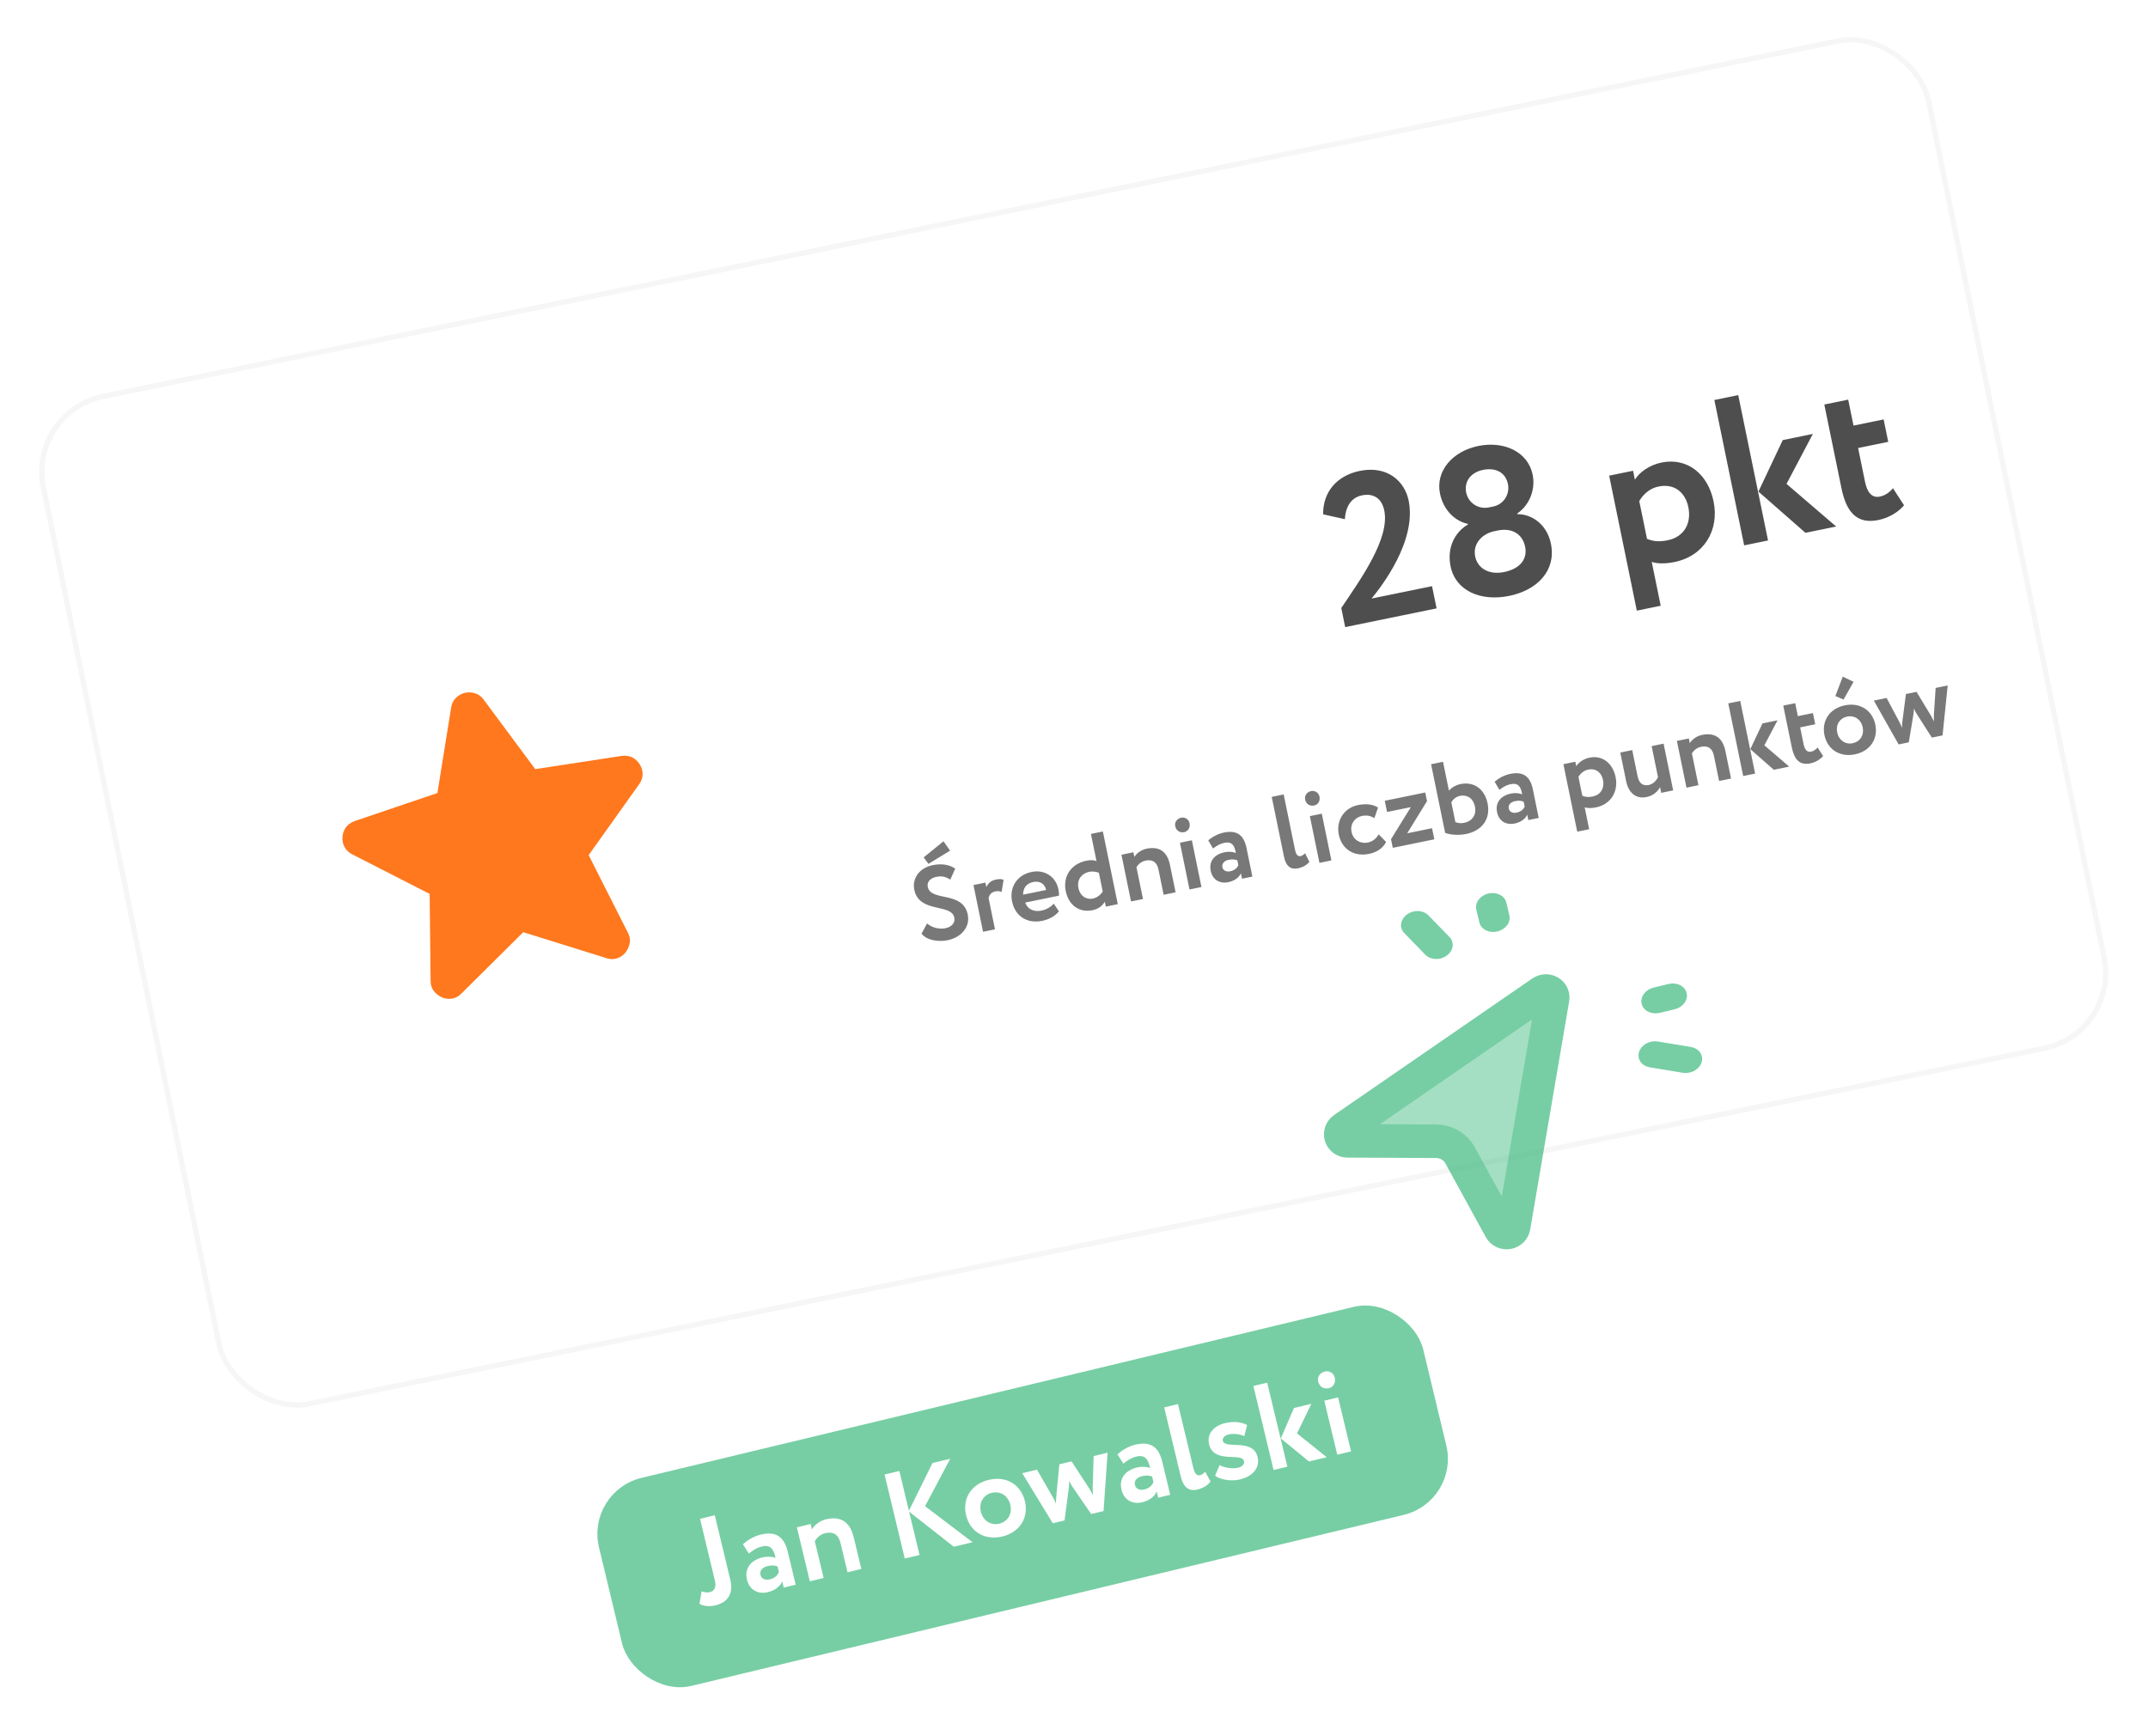
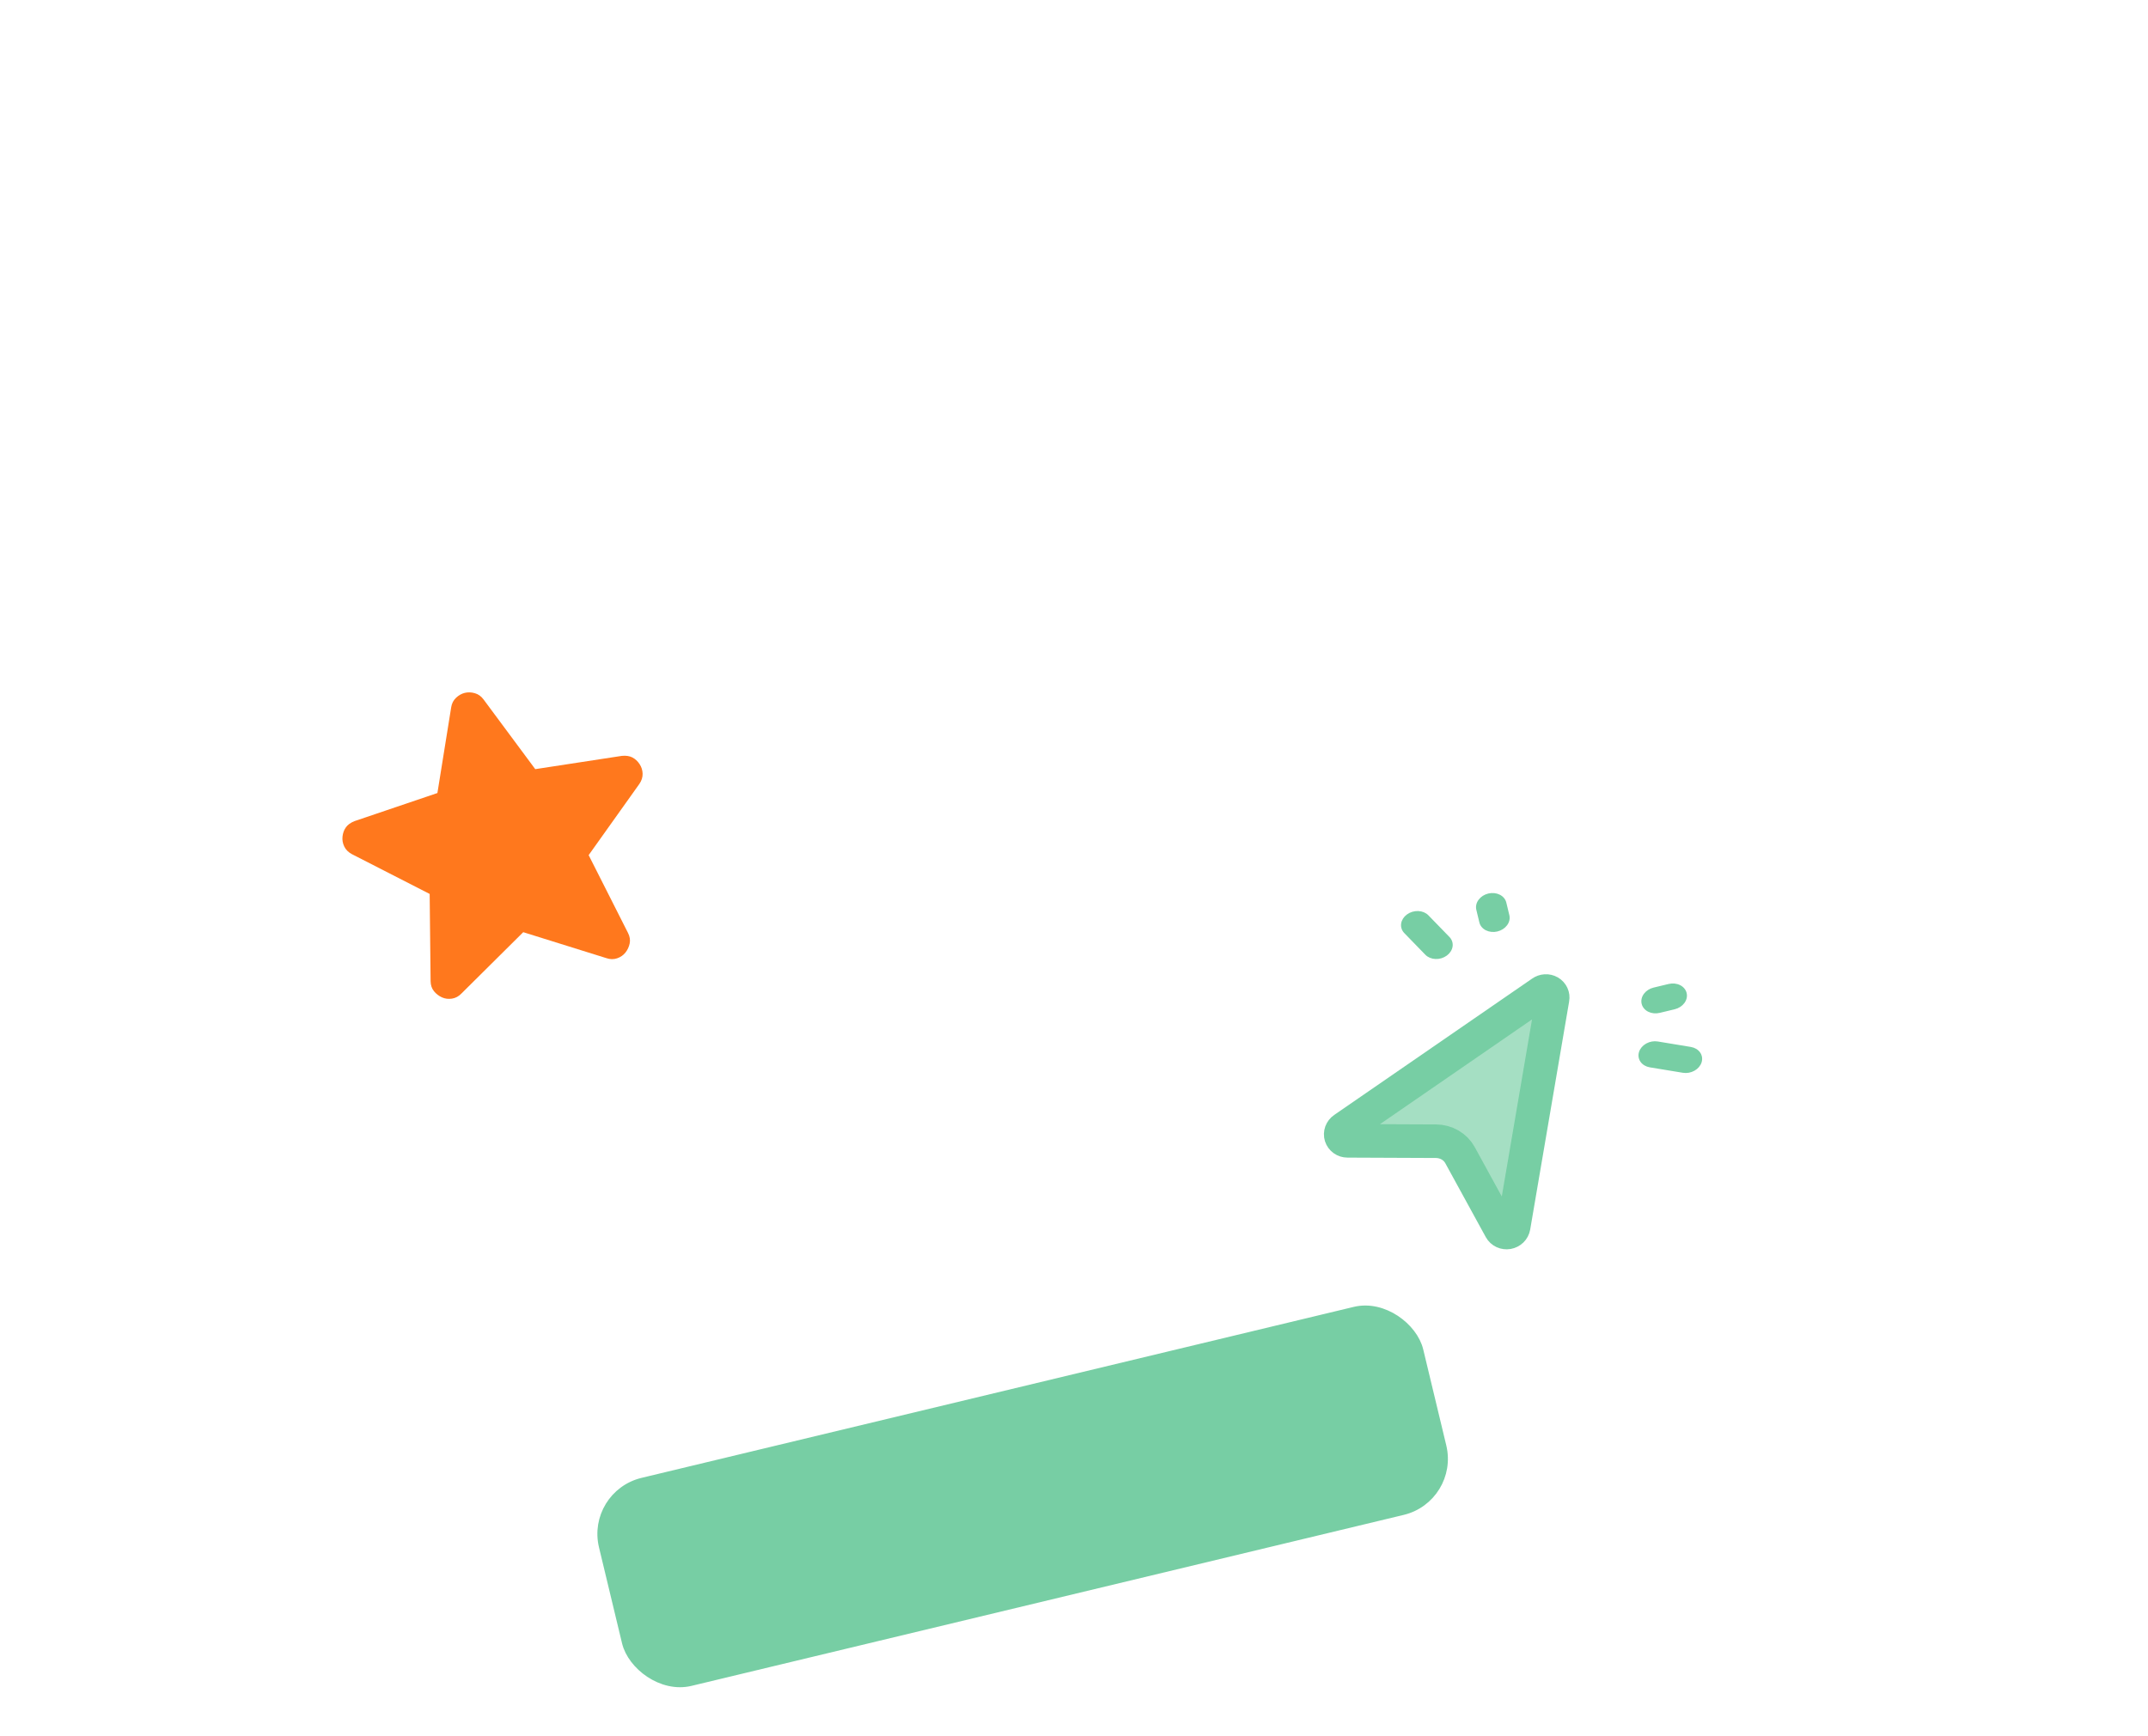
<svg xmlns="http://www.w3.org/2000/svg" width="261" height="211" viewBox="0 0 261 211" fill="none">
  <g filter="url(#filter0_d_7291_1317)">
-     <rect x="3.009" y="47.806" width="234.469" height="125.608" rx="9.662" transform="rotate(-11.581 3.009 47.806)" fill="white" />
-     <rect x="3.389" y="48.056" width="233.824" height="124.964" rx="9.34" transform="rotate(-11.581 3.389 48.056)" stroke="#EEEEEE" stroke-opacity="0.52" stroke-width="0.644" />
-     <path d="M63.578 111.297L56.064 118.756C55.735 119.098 55.354 119.304 54.921 119.372C54.487 119.44 54.081 119.39 53.702 119.22C53.324 119.05 53 118.801 52.733 118.473C52.465 118.146 52.328 117.738 52.322 117.251L52.208 106.649L42.759 101.814C42.328 101.582 42.018 101.273 41.831 100.886C41.644 100.5 41.573 100.096 41.618 99.674C41.664 99.252 41.798 98.882 42.022 98.563C42.246 98.245 42.596 97.99 43.073 97.8L53.149 94.384L54.823 83.964C54.896 83.496 55.093 83.111 55.414 82.808C55.734 82.504 56.088 82.305 56.476 82.211C56.864 82.116 57.27 82.129 57.694 82.251C58.118 82.372 58.47 82.624 58.751 83.005L65.038 91.481L75.556 89.869C76.068 89.818 76.496 89.883 76.84 90.061C77.183 90.24 77.474 90.506 77.71 90.861C77.947 91.216 78.071 91.608 78.083 92.037C78.094 92.466 77.961 92.882 77.683 93.286L71.527 101.932L76.312 111.393C76.531 111.827 76.597 112.252 76.511 112.667C76.425 113.083 76.253 113.452 75.994 113.776C75.736 114.1 75.399 114.333 74.984 114.473C74.568 114.614 74.135 114.607 73.685 114.453L63.578 111.297Z" fill="#FF781D" />
-     <path d="M163.451 74.218L162.976 71.896C165.274 68.479 168.904 63.475 168.2 60.042C167.91 58.628 166.947 57.905 165.483 58.205C164.221 58.464 163.493 59.533 163.42 61.1L160.774 60.511C160.726 57.839 162.414 55.809 165.216 55.235C168.573 54.547 170.68 56.483 171.161 58.83C172.174 63.778 167.814 69.326 166.659 70.747L174.004 69.242L174.558 71.942L163.451 74.218ZM180.943 59.666L181.422 59.568C182.76 59.294 183.472 58.017 183.228 56.831C182.934 55.392 181.708 54.801 180.194 55.112C178.679 55.422 177.886 56.558 178.155 57.87C178.398 59.057 179.554 59.951 180.943 59.666ZM182.017 62.471L181.588 62.559C180.099 62.864 178.927 64.077 179.248 65.642C179.532 67.03 180.871 67.913 182.764 67.525C184.859 67.096 185.621 65.809 185.306 64.401C184.944 62.765 183.557 62.155 182.017 62.471ZM183.384 70.423C179.951 71.126 176.872 69.837 176.257 66.834C175.791 64.562 176.773 62.677 178.37 61.745L178.355 61.669C176.873 61.368 175.396 60.066 174.972 57.997C174.403 55.22 176.519 52.84 179.624 52.204C182.754 51.563 185.661 52.913 186.23 55.69C186.581 57.406 185.924 59.329 184.357 60.413L184.373 60.489C186.187 60.485 187.977 61.776 188.447 64.073C189.114 67.329 186.817 69.719 183.384 70.423ZM198.888 72.217L195.526 55.81L198.429 55.215L198.651 56.3C199.203 55.398 200.417 54.518 201.881 54.218C205.01 53.577 207.526 55.586 208.214 58.944C208.923 62.402 207.098 65.563 203.464 66.308C202.454 66.515 201.433 66.54 200.7 66.296L201.791 71.622L198.888 72.217ZM201.53 57.131C200.546 57.332 199.73 57.973 199.184 58.9L200.125 63.494C201.011 63.839 201.699 63.856 202.658 63.659C204.677 63.245 205.538 61.543 205.15 59.65C204.778 57.833 203.449 56.738 201.53 57.131ZM220.278 50.738L217.078 56.812L223.111 61.993L219.375 62.758L213.666 57.747L216.618 51.488L220.278 50.738ZM211.929 64.284L208.308 46.615L211.211 46.02L214.831 63.689L211.929 64.284ZM223.758 57.363L221.668 47.165L224.571 46.571L225.217 49.726L228.877 48.976L229.436 51.702L225.776 52.452L226.624 56.591C226.878 57.828 227.447 58.553 228.406 58.356C229.189 58.196 229.671 57.729 230.013 57.343L231.357 59.409C230.789 60.104 229.692 60.907 228.228 61.207C225.653 61.735 224.352 60.266 223.758 57.363Z" fill="#4F4E4E" />
-     <path d="M115.954 109.517C115.597 107.775 111.685 109.024 111.095 106.146C110.823 104.821 111.631 103.499 113.347 103.147C114.433 102.924 115.416 103.104 116.065 103.576L115.47 104.908C114.956 104.579 114.478 104.428 113.771 104.572C113.001 104.73 112.614 105.217 112.733 105.798C113.108 107.628 116.99 106.227 117.592 109.168C117.898 110.657 116.805 111.933 115.151 112.272C114.015 112.505 112.589 112.284 111.977 111.476L112.643 110.235C113.297 110.798 114.198 110.955 114.879 110.815C115.611 110.665 116.091 110.186 115.954 109.517ZM115.446 101.389L112.816 102.993L112.234 102.205L114.647 100.25L115.446 101.389ZM119.448 111.247L118.285 105.567L119.736 105.27L119.85 105.825C120.04 105.405 120.334 105.042 121.015 104.903C121.482 104.807 121.725 104.836 121.943 104.936L121.705 106.405C121.393 106.298 121.231 106.279 120.929 106.341C120.424 106.444 120.216 106.776 120.119 107.138L120.9 110.949L119.448 111.247ZM128.039 107.829L128.665 108.766C128.196 109.362 127.434 109.755 126.639 109.918C124.809 110.293 123.342 109.357 122.975 107.565C122.636 105.912 123.5 104.354 125.368 103.971C126.832 103.671 128.271 104.468 128.597 106.058C128.669 106.411 128.688 106.631 128.669 106.859L124.567 107.699C124.869 108.531 125.646 108.859 126.542 108.675C127.237 108.533 127.765 108.162 128.039 107.829ZM125.553 105.196C124.682 105.374 124.316 105.962 124.317 106.738L127.107 106.166C126.977 105.469 126.386 105.025 125.553 105.196ZM134.368 108.189L134.246 107.596C133.95 108.078 133.492 108.474 132.76 108.624C131.132 108.958 129.849 108.024 129.495 106.295C129.128 104.503 130.159 102.989 131.989 102.614C132.494 102.511 132.878 102.524 133.232 102.649L132.557 99.355L134.009 99.058L135.819 107.892L134.368 108.189ZM132.787 107.212C133.317 107.103 133.732 106.755 133.993 106.359L133.525 104.075C133.112 103.923 132.723 103.884 132.332 103.964C131.473 104.14 130.823 104.879 131.037 105.926C131.244 106.936 132.017 107.369 132.787 107.212ZM137.43 107.562L136.267 101.883L137.718 101.585L137.834 102.153C138.1 101.717 138.644 101.29 139.325 101.151C140.714 100.866 141.797 101.341 142.162 103.12L142.845 106.452L141.393 106.75L140.762 103.67C140.576 102.762 140.021 102.428 139.213 102.594C138.721 102.695 138.359 102.979 138.088 103.39L138.882 107.264L137.43 107.562ZM144.534 106.106L143.371 100.427L144.822 100.129L145.986 105.809L144.534 106.106ZM142.8 98.413C142.694 97.896 143.043 97.482 143.536 97.382C143.952 97.296 144.436 97.539 144.542 98.056C144.661 98.637 144.312 99.05 143.895 99.136C143.403 99.237 142.919 98.994 142.8 98.413ZM147.398 101.127L146.815 100.142C147.248 99.751 147.966 99.341 148.71 99.188C150.389 98.844 151.158 99.581 151.466 101.082L152.174 104.54L150.912 104.799L150.778 104.143C150.563 104.634 150.019 105.061 149.249 105.219C148.214 105.431 147.338 104.94 147.113 103.842C146.857 102.592 147.657 101.81 148.805 101.575C149.31 101.472 149.848 101.532 150.167 101.677C150.011 100.723 149.653 100.257 148.807 100.431C148.151 100.565 147.776 100.852 147.398 101.127ZM149.478 103.896C150.084 103.772 150.345 103.443 150.47 103.154L150.351 102.573C150.06 102.436 149.713 102.415 149.297 102.5C148.817 102.598 148.435 102.913 148.533 103.393C148.621 103.822 149.024 103.989 149.478 103.896ZM156.016 102.123L154.526 94.853L155.978 94.556L157.346 101.232C157.478 101.876 157.686 102.122 158.027 102.052C158.254 102.006 158.423 101.866 158.573 101.704L159.104 102.752C158.83 103.085 158.382 103.4 157.7 103.54C156.829 103.718 156.254 103.284 156.016 102.123ZM160.323 102.871L159.159 97.192L160.61 96.894L161.774 102.573L160.323 102.871ZM158.588 95.178C158.482 94.66 158.832 94.247 159.324 94.146C159.74 94.061 160.224 94.304 160.33 94.821C160.449 95.402 160.1 95.815 159.683 95.9C159.191 96.001 158.707 95.758 158.588 95.178ZM167.521 99.41L168.42 100.33C168.072 101.072 167.284 101.589 166.363 101.778C164.52 102.155 163.04 101.222 162.673 99.43C162.334 97.777 163.274 96.204 165.003 95.849C165.937 95.658 166.807 95.73 167.445 96.151L166.999 97.439C166.485 97.111 165.989 97.067 165.472 97.173C164.664 97.339 164.021 98.115 164.225 99.112C164.432 100.122 165.341 100.58 166.2 100.404C166.818 100.277 167.238 99.889 167.521 99.41ZM168.539 96.689L168.26 95.326L173.182 94.318L173.396 95.365L170.989 99.278L174.006 98.66L174.282 100.01L169.234 101.045L169.02 99.997L171.429 96.097L168.539 96.689ZM175.598 99.228L173.889 90.885L175.34 90.588L176.059 94.097C176.355 93.746 176.854 93.421 177.46 93.296C179.151 92.95 180.409 93.955 180.753 95.633C181.136 97.501 180.132 98.956 178.138 99.365C177.204 99.556 176.183 99.45 175.598 99.228ZM177.399 94.729C176.894 94.833 176.532 95.183 176.349 95.51L176.843 97.921C177.199 98.058 177.533 98.082 177.937 97.999C178.846 97.813 179.431 97.075 179.221 96.052C178.999 94.967 178.219 94.561 177.399 94.729ZM182.191 93.997L181.608 93.012C182.041 92.621 182.759 92.211 183.503 92.058C185.182 91.714 185.951 92.451 186.259 93.953L186.967 97.411L185.705 97.669L185.571 97.013C185.356 97.504 184.812 97.931 184.042 98.089C183.007 98.301 182.131 97.81 181.906 96.712C181.65 95.463 182.45 94.681 183.598 94.445C184.103 94.342 184.641 94.403 184.96 94.547C184.804 93.593 184.446 93.127 183.6 93.301C182.944 93.435 182.569 93.722 182.191 93.997ZM184.271 96.767C184.877 96.642 185.138 96.313 185.263 96.024L185.144 95.444C184.853 95.306 184.506 95.285 184.09 95.37C183.61 95.469 183.228 95.784 183.326 96.263C183.414 96.692 183.817 96.86 184.271 96.767ZM191.647 99.082L189.966 90.879L191.417 90.581L191.528 91.124C191.804 90.673 192.411 90.233 193.143 90.083C194.708 89.762 195.966 90.767 196.31 92.445C196.664 94.174 195.752 95.755 193.935 96.128C193.43 96.231 192.92 96.244 192.553 96.121L193.098 98.784L191.647 99.082ZM192.968 91.539C192.476 91.64 192.068 91.96 191.795 92.424L192.266 94.721C192.708 94.893 193.052 94.901 193.532 94.803C194.541 94.596 194.972 93.745 194.778 92.799C194.592 91.89 193.927 91.342 192.968 91.539ZM202.14 88.384L203.304 94.063L201.852 94.361L201.71 93.666C201.455 94.153 200.947 94.691 200.063 94.872C198.953 95.099 197.922 94.561 197.588 92.933L196.877 89.462L198.329 89.165L198.978 92.333C199.133 93.09 199.534 93.573 200.329 93.41C200.809 93.312 201.222 92.951 201.462 92.455L200.689 88.681L202.14 88.384ZM204.921 93.732L203.757 88.052L205.209 87.755L205.325 88.323C205.591 87.887 206.135 87.46 206.816 87.32C208.204 87.036 209.288 87.511 209.653 89.29L210.335 92.622L208.884 92.92L208.253 89.84C208.067 88.931 207.512 88.598 206.704 88.763C206.212 88.864 205.849 89.149 205.579 89.56L206.373 93.434L204.921 93.732ZM215.985 85.547L214.385 88.584L217.402 91.174L215.534 91.557L212.68 89.051L214.155 85.922L215.985 85.547ZM211.811 92.32L210 83.485L211.452 83.188L213.262 92.022L211.811 92.32ZM217.725 88.859L216.68 83.76L218.132 83.463L218.455 85.04L220.285 84.665L220.564 86.028L218.734 86.403L219.158 88.473C219.285 89.092 219.57 89.454 220.049 89.356C220.441 89.276 220.682 89.042 220.853 88.849L221.525 89.882C221.241 90.23 220.692 90.631 219.96 90.781C218.673 91.045 218.023 90.311 217.725 88.859ZM221.684 87.338C221.335 85.634 222.286 84.111 224.166 83.725C226.047 83.34 227.519 84.367 227.868 86.07C228.218 87.774 227.267 89.297 225.387 89.683C223.506 90.068 222.033 89.041 221.684 87.338ZM223.237 87.019C223.431 87.966 224.227 88.513 225.11 88.332C226.006 88.148 226.53 87.37 226.329 86.386C226.132 85.427 225.329 84.907 224.445 85.089C223.587 85.264 223.035 86.035 223.237 87.019ZM225.224 80.865L224.009 83.021L223.014 82.594L223.912 80.24L225.224 80.865ZM236.66 81.31L236.037 87.382L234.737 87.648L232.879 84.741C232.747 84.545 232.66 84.313 232.553 84.111C232.554 84.374 232.535 84.601 232.493 84.847L231.935 88.222L230.699 88.476L227.687 83.149L229.239 82.831L230.782 85.736C230.927 85.996 230.996 86.205 231.101 86.46C231.115 86.207 231.111 85.998 231.16 85.659L231.587 82.35L232.874 82.086L234.603 84.94C234.743 85.174 234.861 85.427 234.978 85.679C234.974 85.403 234.98 85.113 234.987 84.822L235.196 81.61L236.66 81.31Z" fill="#787878" />
+     <path d="M63.578 111.297L56.064 118.756C55.735 119.098 55.354 119.304 54.921 119.372C54.487 119.44 54.081 119.39 53.702 119.22C53.324 119.05 53 118.801 52.733 118.473C52.465 118.146 52.328 117.738 52.322 117.251L52.208 106.649L42.759 101.814C42.328 101.582 42.018 101.273 41.831 100.886C41.644 100.5 41.573 100.096 41.618 99.674C41.664 99.252 41.798 98.882 42.022 98.563C42.246 98.245 42.596 97.99 43.073 97.8L53.149 94.384L54.823 83.964C54.896 83.496 55.093 83.111 55.414 82.808C55.734 82.504 56.088 82.305 56.476 82.211C56.864 82.116 57.27 82.129 57.694 82.251C58.118 82.372 58.47 82.624 58.751 83.005L65.038 91.481L75.556 89.869C76.068 89.818 76.496 89.883 76.84 90.061C77.183 90.24 77.474 90.506 77.71 90.861C77.947 91.216 78.071 91.608 78.083 92.037C78.094 92.466 77.961 92.882 77.683 93.286L71.527 101.932L76.312 111.393C76.531 111.827 76.597 112.252 76.511 112.667C76.425 113.083 76.253 113.452 75.994 113.776C75.736 114.1 75.399 114.333 74.984 114.473C74.568 114.614 74.135 114.607 73.685 114.453Z" fill="#FF781D" />
    <g opacity="0.61">
      <rect x="71.75" y="179.623" width="102" height="25" rx="6.5" transform="rotate(-13.503 71.75 179.623)" fill="#20AF6A" />
      <rect x="71.75" y="179.623" width="102" height="25" rx="6.5" transform="rotate(-13.503 71.75 179.623)" stroke="#20AF6A" />
-       <path d="M86.855 182.166L88.729 189.969C89.121 191.603 88.543 192.729 86.881 193.128C86.108 193.314 85.33 193.161 84.994 192.918L85.249 191.407C85.524 191.526 85.909 191.588 86.23 191.511C86.886 191.353 87.037 190.823 86.862 190.094L85.061 182.597L86.855 182.166ZM90.991 186.819L90.274 185.696C90.762 185.224 91.582 184.718 92.442 184.512C94.382 184.046 95.306 184.873 95.722 186.609L96.682 190.605L95.224 190.955L95.041 190.197C94.81 190.777 94.194 191.295 93.305 191.509C92.109 191.796 91.07 191.259 90.765 189.99C90.418 188.546 91.318 187.605 92.645 187.286C93.229 187.146 93.858 187.195 94.235 187.352C94.016 186.247 93.581 185.719 92.603 185.954C91.845 186.136 91.42 186.485 90.991 186.819ZM93.519 189.961C94.219 189.793 94.51 189.399 94.644 189.058L94.483 188.387C94.139 188.238 93.736 188.227 93.254 188.343C92.7 188.476 92.267 188.858 92.4 189.412C92.519 189.908 92.994 190.087 93.519 189.961ZM98.402 190.192L96.826 183.629L98.503 183.226L98.66 183.882C98.953 183.365 99.569 182.847 100.356 182.658C101.961 182.272 103.24 182.783 103.734 184.839L104.659 188.69L102.981 189.092L102.127 185.534C101.875 184.484 101.216 184.117 100.282 184.341C99.714 184.478 99.303 184.823 99.004 185.312L100.079 189.789L98.402 190.192ZM109.936 187.423L107.484 177.213L109.278 176.782L110.441 181.624L113.304 175.815L115.462 175.297L112.404 181.06L118.177 185.444L115.901 185.99L110.466 181.726L111.73 186.992L109.936 187.423ZM117.388 182.162C116.915 180.193 117.962 178.384 120.135 177.862C122.308 177.34 124.062 178.477 124.535 180.446C125.008 182.415 123.961 184.224 121.788 184.746C119.615 185.268 117.861 184.131 117.388 182.162ZM119.182 181.731C119.445 182.825 120.392 183.431 121.413 183.185C122.449 182.937 123.029 182.011 122.756 180.873C122.489 179.765 121.534 179.192 120.513 179.437C119.522 179.675 118.909 180.594 119.182 181.731ZM134.58 174.563L134.092 181.653L132.59 182.014L130.314 178.703C130.152 178.48 130.042 178.213 129.91 177.983C129.921 178.289 129.908 178.554 129.869 178.841L129.352 182.791L127.922 183.134L124.21 177.053L126.004 176.622L127.912 179.944C128.091 180.24 128.18 180.481 128.312 180.773C128.318 180.478 128.306 180.235 128.35 179.838L128.717 175.971L130.204 175.614L132.328 178.868C132.5 179.135 132.647 179.424 132.793 179.712C132.778 179.392 132.774 179.054 132.77 178.715L132.888 174.969L134.58 174.563ZM136.499 175.892L135.782 174.768C136.27 174.296 137.09 173.791 137.95 173.584C139.89 173.118 140.814 173.945 141.231 175.681L142.19 179.677L140.732 180.028L140.55 179.269C140.319 179.849 139.703 180.367 138.813 180.581C137.617 180.868 136.578 180.331 136.273 179.062C135.926 177.618 136.826 176.677 138.154 176.358C138.737 176.218 139.366 176.268 139.743 176.424C139.524 175.319 139.089 174.791 138.111 175.026C137.353 175.208 136.928 175.557 136.499 175.892ZM139.027 179.033C139.727 178.865 140.019 178.471 140.153 178.13L139.992 177.459C139.647 177.311 139.244 177.3 138.762 177.415C138.208 177.548 137.775 177.93 137.908 178.484C138.027 178.98 138.502 179.159 139.027 179.033ZM143.475 177.456L141.458 169.055L143.135 168.652L144.988 176.368C145.167 177.111 145.419 177.39 145.813 177.296C146.075 177.233 146.266 177.063 146.435 176.869L147.093 178.068C146.788 178.465 146.278 178.85 145.491 179.039C144.484 179.281 143.798 178.798 143.475 177.456ZM151.149 175.567C150.893 174.502 147.489 175.937 146.915 173.545C146.606 172.261 147.485 171.294 148.841 170.969C150.11 170.664 151.036 170.92 151.535 171.201L151.195 172.548C150.728 172.336 149.965 172.18 149.265 172.348C148.755 172.47 148.515 172.821 148.585 173.113C148.848 174.207 152.248 172.758 152.805 175.077C153.117 176.375 152.259 177.429 150.655 177.814C149.444 178.105 148.062 177.743 147.643 177.35L148.197 176.06C148.693 176.388 149.779 176.544 150.435 176.386C150.917 176.271 151.247 175.975 151.149 175.567ZM159.343 168.617L157.599 172.213L161.21 175.11L159.052 175.628L155.632 172.824L157.228 169.125L159.343 168.617ZM154.749 176.662L152.297 166.452L153.975 166.049L156.426 176.259L154.749 176.662ZM162.489 174.803L160.913 168.24L162.59 167.837L164.166 174.4L162.489 174.803ZM160.171 165.919C160.027 165.321 160.417 164.826 160.986 164.689C161.467 164.574 162.04 164.837 162.183 165.435C162.344 166.106 161.954 166.601 161.473 166.717C160.904 166.853 160.332 166.59 160.171 165.919Z" fill="white" />
      <path d="M188.653 119.378C188.684 119.219 188.664 119.056 188.597 118.911C188.529 118.765 188.417 118.643 188.274 118.56C188.131 118.478 187.965 118.439 187.796 118.449C187.627 118.458 187.465 118.516 187.329 118.614L163.269 135.193C163.122 135.294 163.012 135.436 162.953 135.598C162.895 135.76 162.891 135.935 162.942 136.097C162.993 136.258 163.097 136.4 163.238 136.5C163.38 136.601 163.552 136.655 163.73 136.656L174.474 136.702C175.081 136.704 175.672 136.861 176.186 137.157C176.701 137.453 177.119 137.877 177.398 138.385L182.326 147.382C182.408 147.531 182.538 147.65 182.697 147.724C182.857 147.797 183.037 147.819 183.214 147.789C183.39 147.758 183.553 147.675 183.68 147.552C183.806 147.429 183.89 147.272 183.919 147.104L188.653 119.378Z" fill="#20AF6A" fill-opacity="0.65" stroke="#20AF6A" stroke-width="4.078" stroke-linecap="round" stroke-linejoin="round" />
      <path d="M199.264 125.889L199.264 125.889C199.323 125.699 199.425 125.516 199.565 125.351C199.705 125.186 199.88 125.044 200.08 124.932C200.281 124.82 200.503 124.741 200.732 124.7C200.962 124.66 201.195 124.658 201.418 124.695L201.418 124.695L205.431 125.357C205.431 125.357 205.431 125.357 205.431 125.357C205.881 125.431 206.257 125.658 206.483 125.979C206.708 126.3 206.768 126.693 206.65 127.077C206.531 127.461 206.24 127.808 205.834 128.034C205.429 128.261 204.948 128.346 204.498 128.271L204.498 128.271L200.484 127.61L200.484 127.61C200.262 127.573 200.054 127.499 199.874 127.391C199.693 127.284 199.543 127.147 199.431 126.987C199.319 126.828 199.247 126.65 199.219 126.462C199.19 126.274 199.205 126.08 199.264 125.889ZM176.039 111.961L176.039 111.961C176.178 112.104 176.279 112.27 176.339 112.451C176.399 112.631 176.416 112.822 176.389 113.015C176.361 113.207 176.29 113.398 176.178 113.575C176.066 113.753 175.916 113.913 175.734 114.047C175.552 114.181 175.344 114.285 175.121 114.353C174.898 114.421 174.665 114.451 174.435 114.442C174.206 114.434 173.985 114.386 173.786 114.303C173.587 114.22 173.413 114.103 173.274 113.96L170.714 111.324L170.714 111.324C170.434 111.036 170.309 110.657 170.364 110.27C170.419 109.881 170.652 109.508 171.019 109.238C171.386 108.967 171.854 108.825 172.318 108.842C172.782 108.86 173.198 109.036 173.479 109.325L176.039 111.961ZM200.955 118.141L202.777 117.704C203.236 117.593 203.71 117.642 204.095 117.835C204.479 118.028 204.741 118.347 204.83 118.718C204.919 119.09 204.831 119.492 204.576 119.839C204.321 120.185 203.921 120.444 203.461 120.555L201.639 120.992C201.18 121.102 200.705 121.053 200.321 120.86C199.937 120.668 199.675 120.349 199.586 119.977C199.497 119.606 199.585 119.203 199.84 118.857C200.095 118.511 200.495 118.251 200.955 118.141ZM179.866 110.084L179.497 108.547C179.408 108.176 179.496 107.773 179.751 107.427C180.006 107.08 180.406 106.821 180.866 106.711C181.325 106.601 181.799 106.65 182.184 106.843C182.568 107.035 182.829 107.354 182.919 107.726L183.288 109.262C183.377 109.634 183.289 110.037 183.034 110.383C182.779 110.729 182.378 110.988 181.919 111.099C181.46 111.209 180.985 111.16 180.601 110.967C180.217 110.774 179.955 110.455 179.866 110.084Z" fill="#20AF6A" stroke="#20AF6A" stroke-width="0.229" />
    </g>
  </g>
  <defs>
    <filter id="filter0_d_7291_1317" x="-0.991" y="-1.264" width="262.911" height="211.798" filterUnits="userSpaceOnUse" color-interpolation-filters="sRGB">
      <feFlood flood-opacity="0" result="BackgroundImageFix" />
      <feColorMatrix in="SourceAlpha" type="matrix" values="0 0 0 0 0 0 0 0 0 0 0 0 0 0 0 0 0 0 127 0" result="hardAlpha" />
      <feOffset dy="2" />
      <feGaussianBlur stdDeviation="2" />
      <feColorMatrix type="matrix" values="0 0 0 0 0 0 0 0 0 0 0 0 0 0 0 0 0 0 0.08 0" />
      <feBlend mode="normal" in2="BackgroundImageFix" result="effect1_dropShadow_7291_1317" />
      <feBlend mode="normal" in="SourceGraphic" in2="effect1_dropShadow_7291_1317" result="shape" />
    </filter>
  </defs>
</svg>